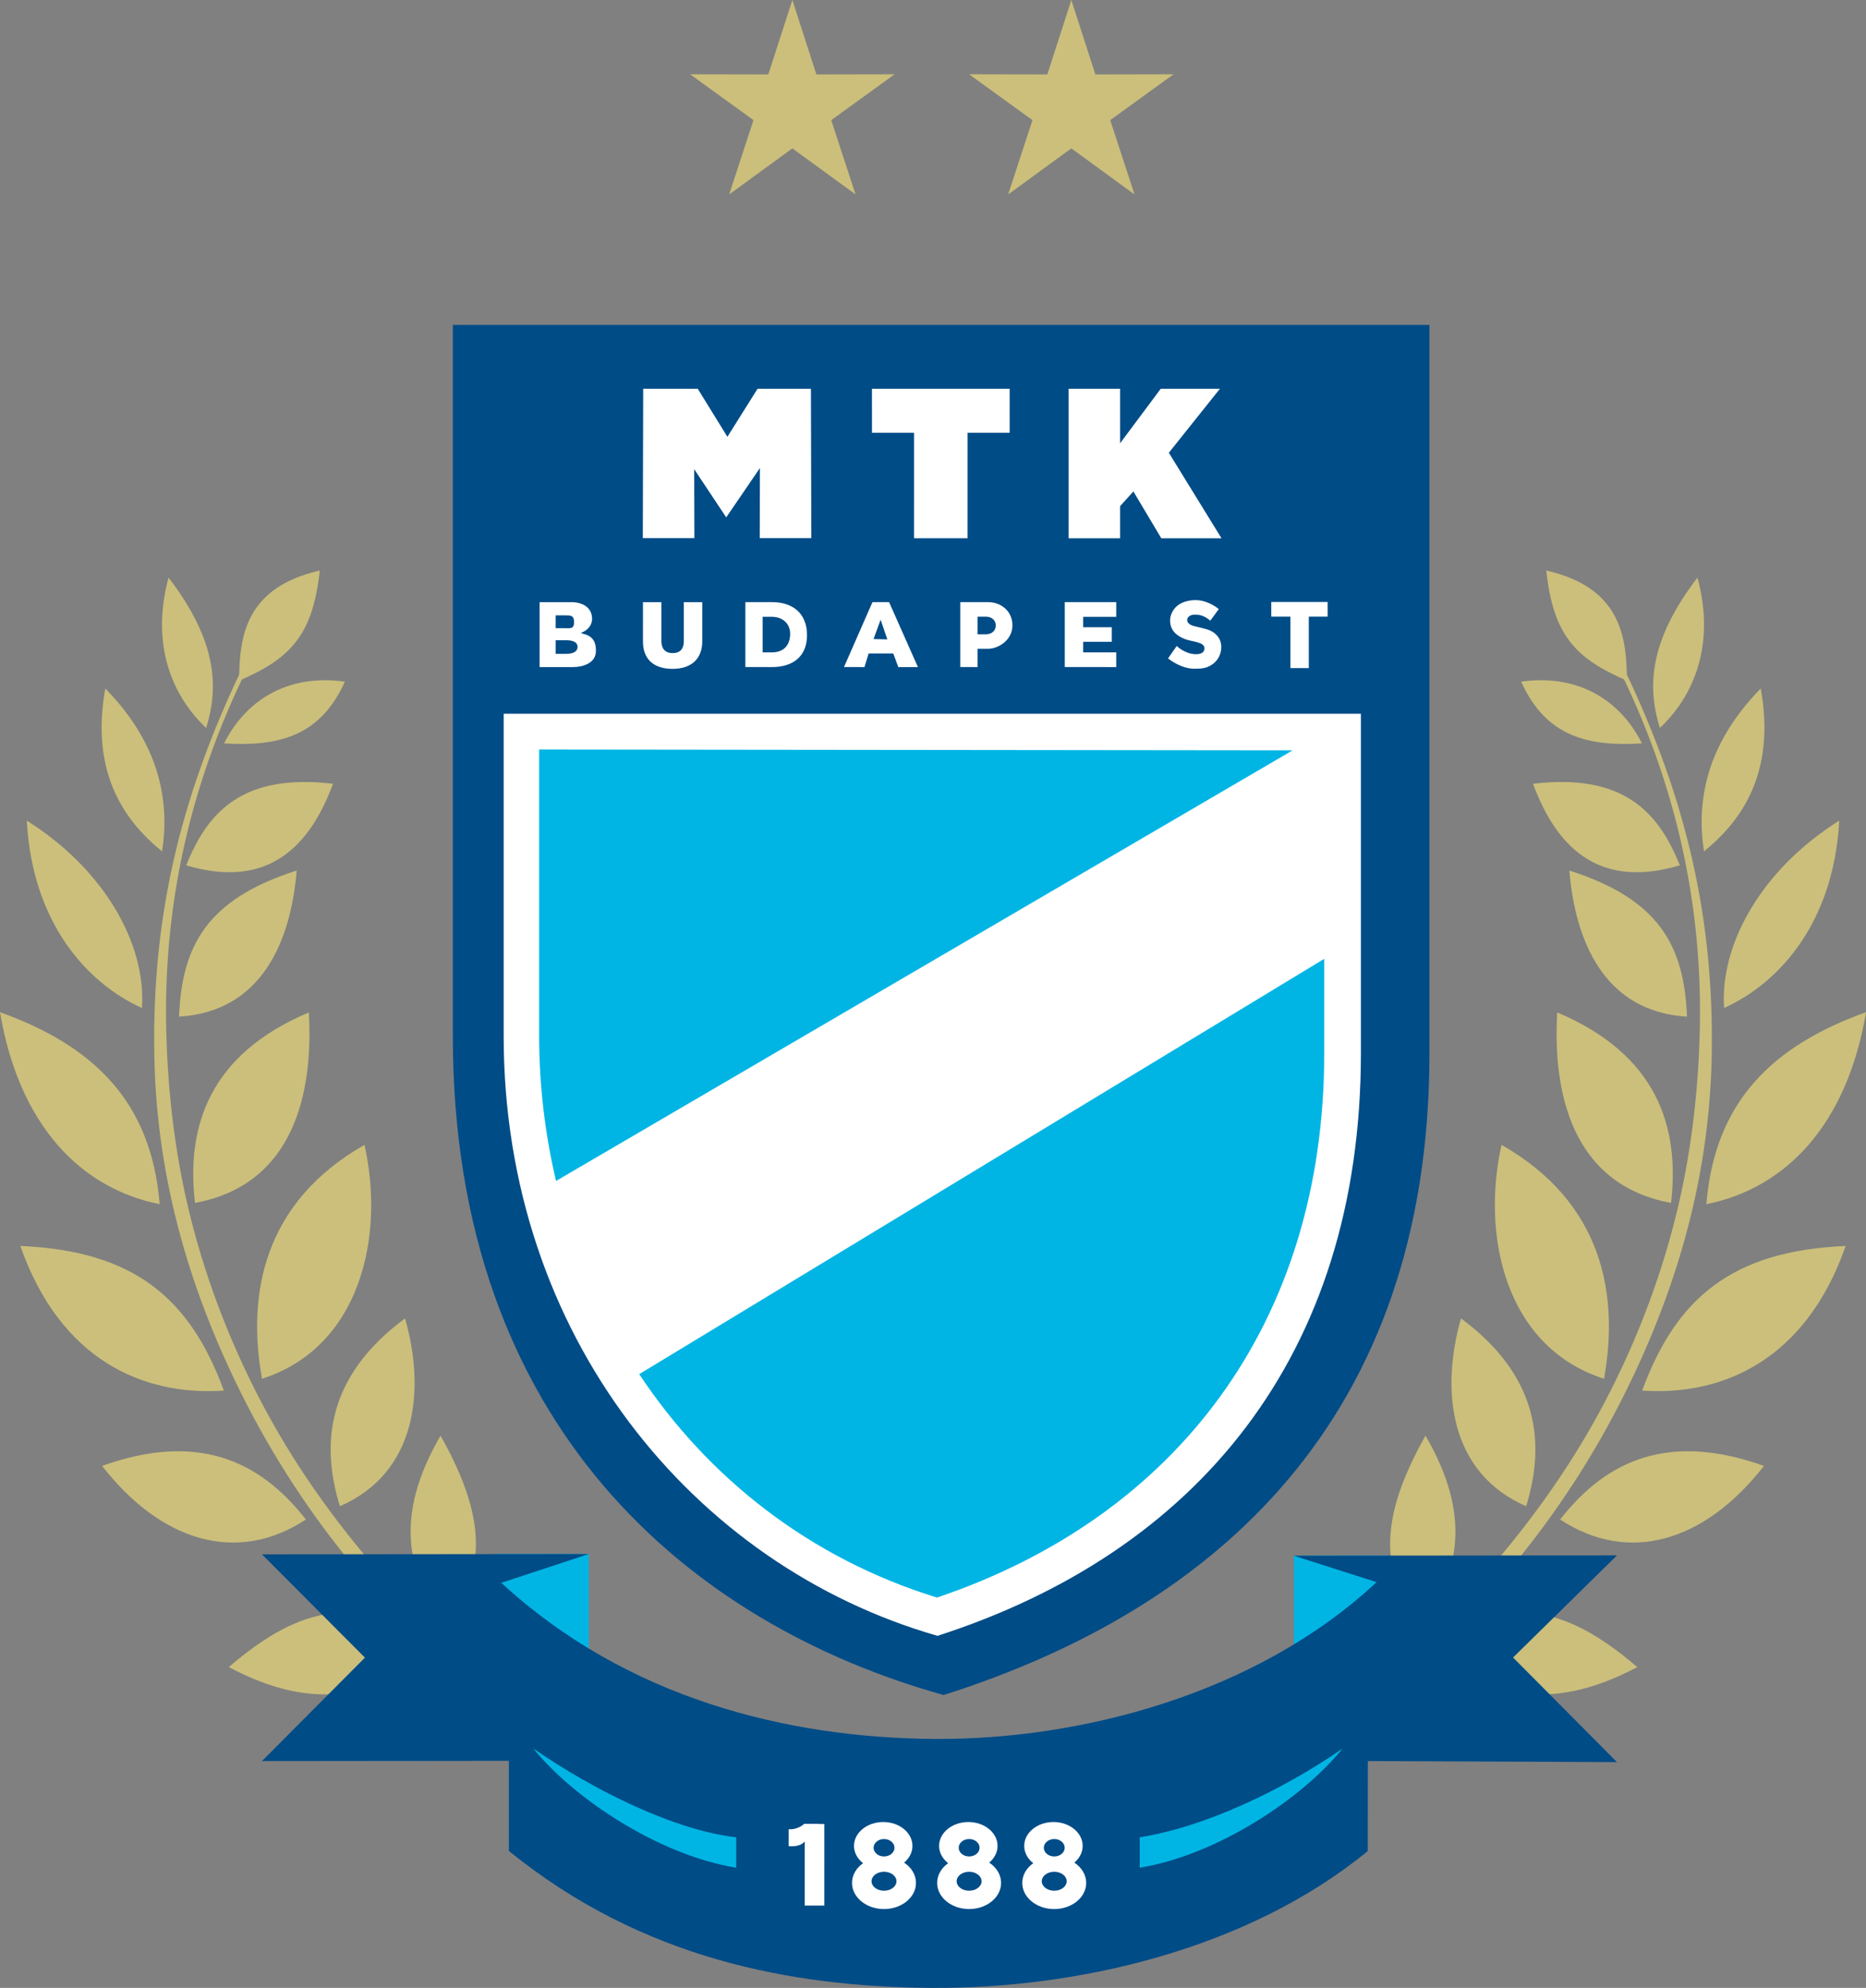
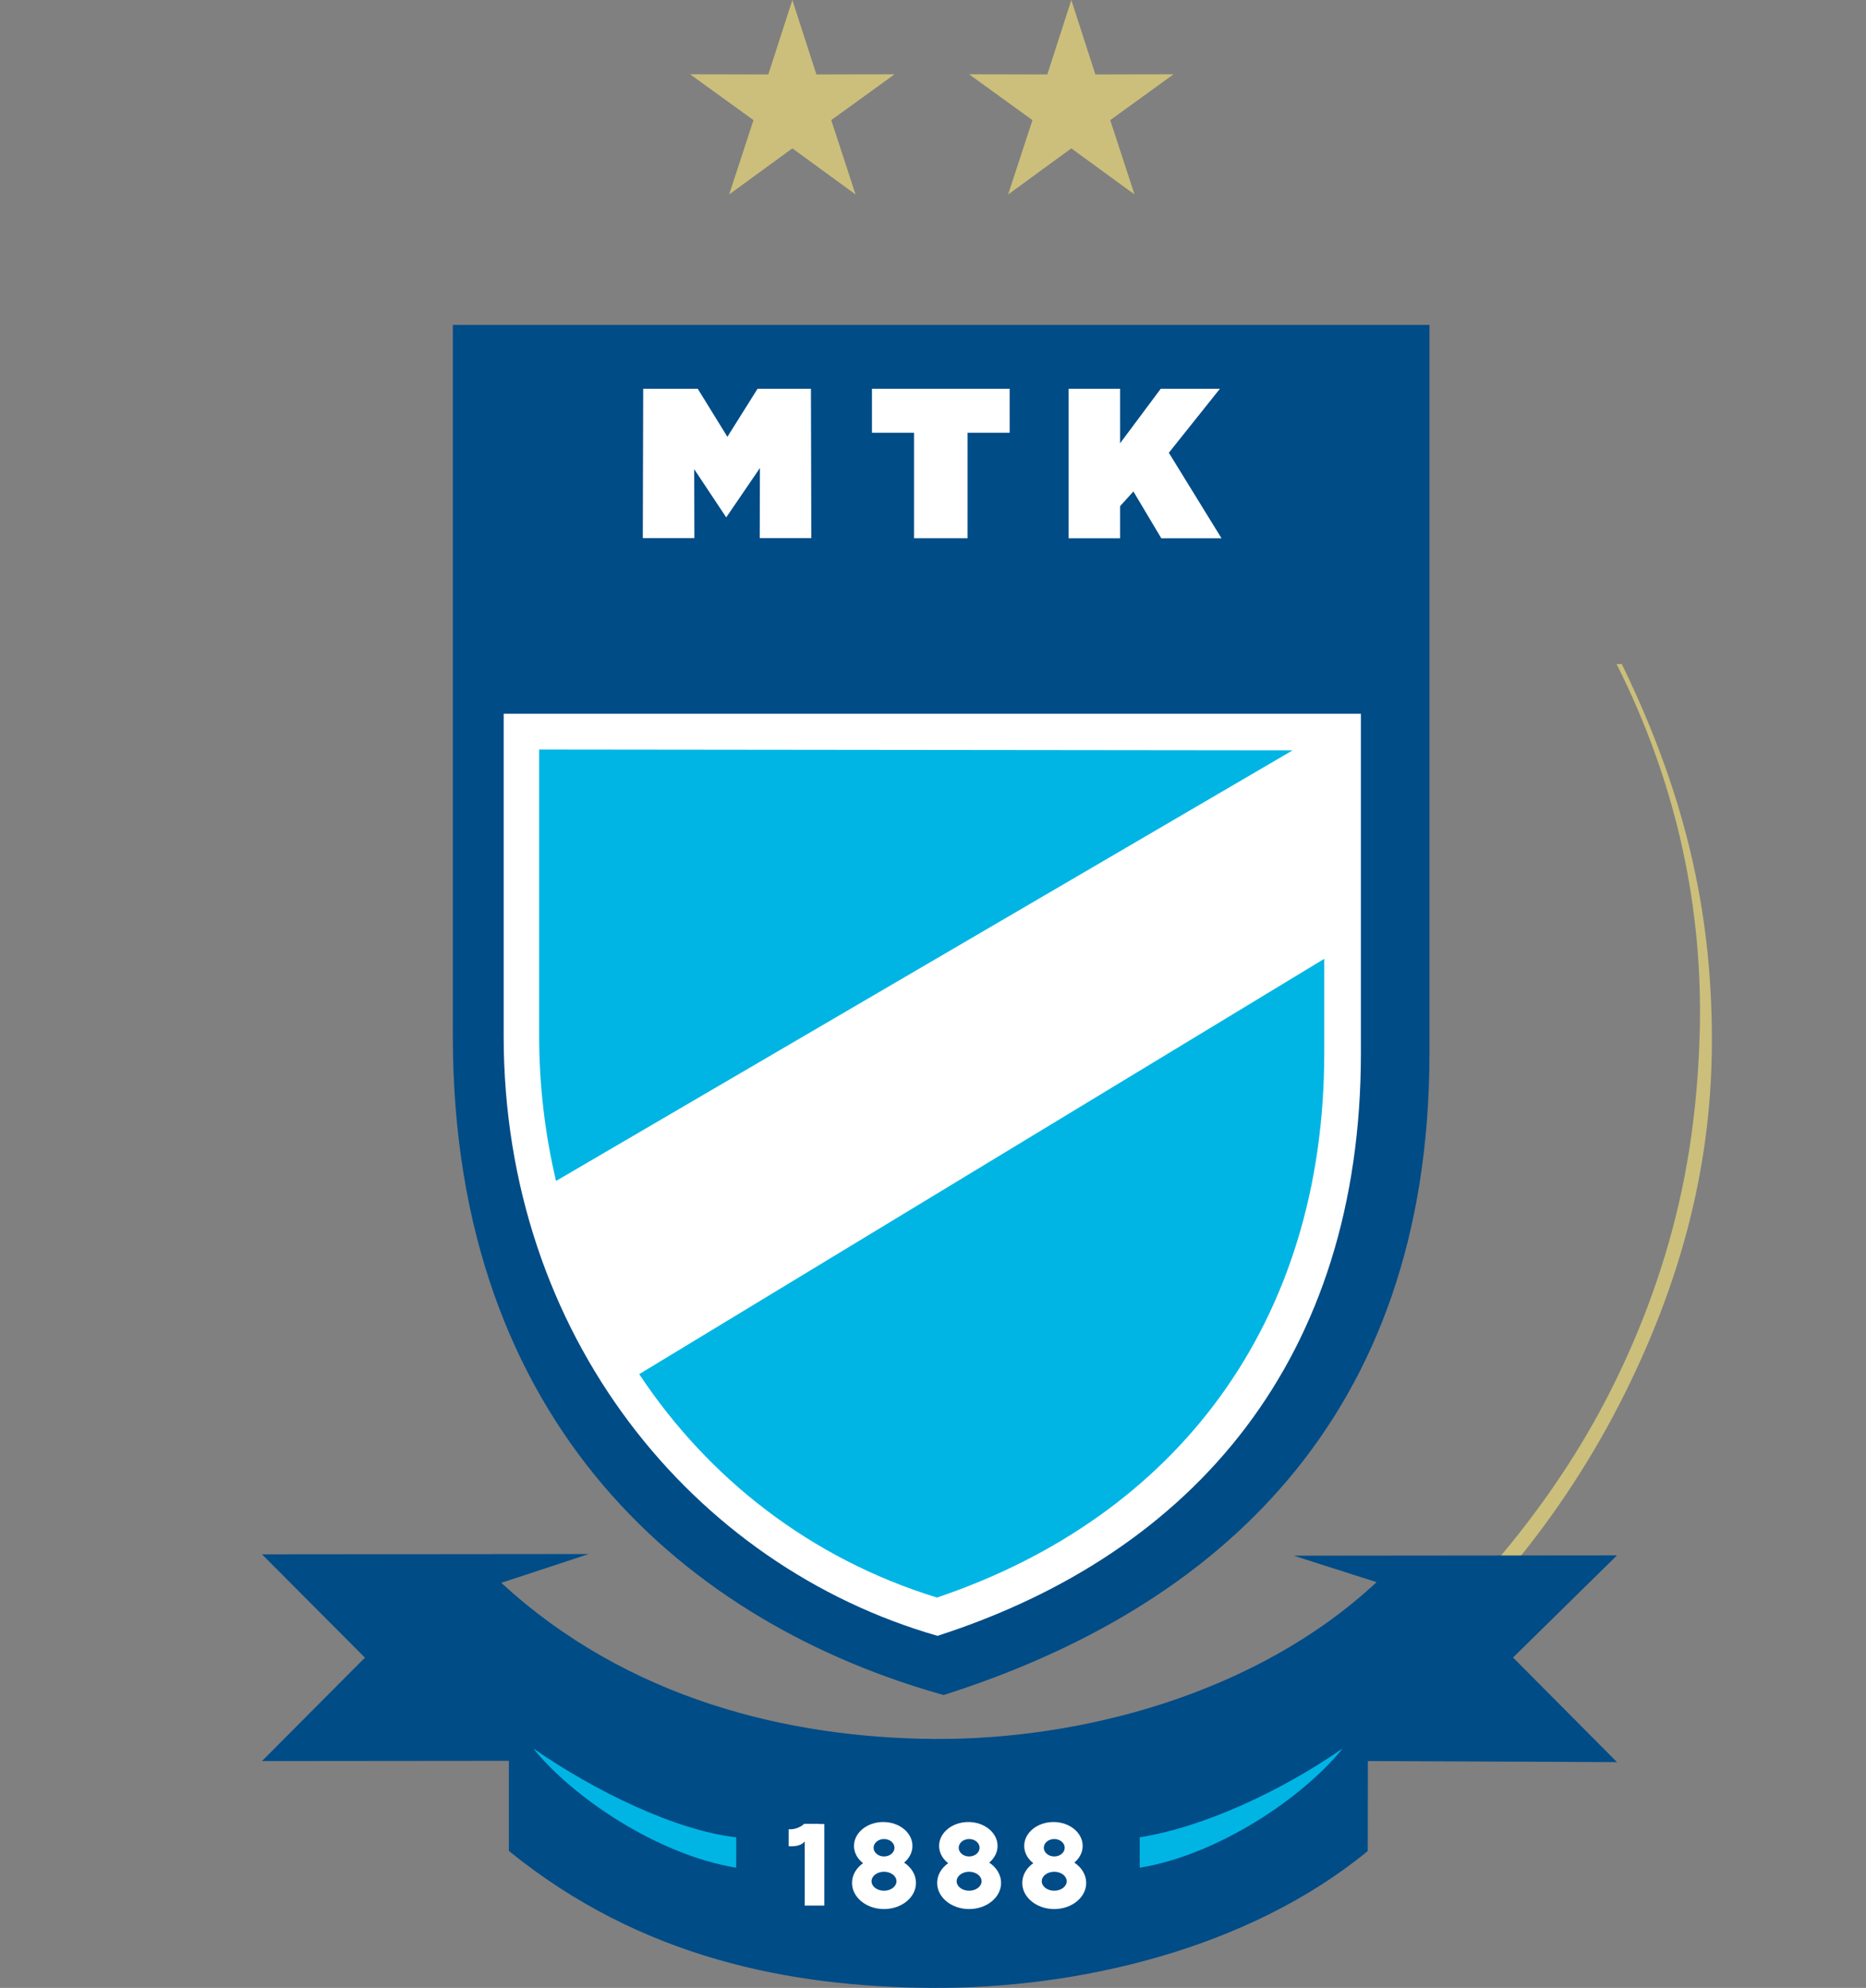
<svg xmlns="http://www.w3.org/2000/svg" viewBox="1 1 234.62 250">
  <rect x="1" y="1" width="234.62" height="250" fill="#808080" stroke="none" />
  <g fill="#cbbf7b" paint-order="markers stroke fill">
-     <path d="M39.83 128.323c-12.52 5.28-15.432 14.336-14.317 23.957 12.522-2.303 14.896-13.982 14.317-23.957zM51.926 166.802c-9.972 7.386-10.559 15.922-8.191 23.62 9.678-4.199 10.78-14.614 8.19-23.62zM38.303 110.48c-11.216 3.58-14.438 9.38-14.792 18.377 10.512-.644 14.074-9.66 14.792-18.378zM42.875 99.565c-11.25-1.324-15.728 3.418-18.462 10.26 9.51 2.827 15.193-1.42 18.462-10.26zM44.364 86.723c-7.566-1.045-12.661 2.698-15.189 7.769 6.44.38 11.993-.626 15.189-7.769zM41.203 72.752c-9.25 2.107-10.131 8.181-10.134 13.847 6.345-2.736 9.266-5.618 10.134-13.847zM22.193 73.632c-2.28 8.49.473 14.904 4.73 18.919 1.58-5.108 1.424-10.866-4.73-18.92zM14.239 87.583c-1.817 10.142 1.973 16.306 7.139 20.49.901-5.838.027-13.17-7.14-20.49zM4.37 104.205c.687 12.853 7.575 20.454 14.48 23.558.54-8.098-4.788-17.478-14.48-23.558zM1 128.292c2.395 14.184 10.106 22.155 20.075 24.145C20.02 139.403 12.62 132.473 1 128.292zM3.56 157.69c5.01 14.334 15.446 18.889 25.588 18.191-4.276-11.642-11.306-17.579-25.588-18.19zM13.834 185.349c7.443 9.568 17.02 12.413 25.628 6.742-5.988-7.667-13.877-10.93-25.628-6.742ZM29.766 210.657c5.772 3.04 10.454 3.862 14.769 3.232 4.65-.68 8.32-3.27 10.621-7.109-9.155-4.511-15.761-4.431-25.39 3.877zM56.393 181.55c-5.911 10.172-4.11 17.104.264 23.837 6.572-7.205 4.551-15.264-.264-23.837zM46.828 144.978c-12.7 7.237-14.802 18.766-12.885 29.417 12.507-4.02 15.435-18.124 12.885-29.417z" />
-     <path d="M45.82 198.39c-5.536-6.593-10.5-14.103-14.565-22.3-6.802-13.72-10.717-27.887-10.865-43.192-.155-15.867 2.829-30.94 11.318-48.387h.656c-7.769 15.492-10.821 30.984-10.46 46.084.161 6.794.906 13.807 2.343 20.447 1.846 8.53 4.834 16.82 8.768 24.653 3.738 7.444 8.62 14.83 15.02 22.284z" />
-   </g>
+     </g>
  <g fill="#cbbf7b" paint-order="markers stroke fill">
-     <path d="M196.795 128.323c12.52 5.28 15.432 14.336 14.316 23.957-12.521-2.303-14.896-13.982-14.316-23.957zM184.7 166.802c9.97 7.386 10.557 15.922 8.19 23.62-9.678-4.199-10.78-14.614-8.19-23.62zM198.321 110.48c11.217 3.58 14.44 9.38 14.793 18.377-10.512-.644-14.074-9.66-14.793-18.378zM193.75 99.565c11.25-1.324 15.728 3.418 18.462 10.26-9.51 2.827-15.193-1.42-18.462-10.26zM192.261 86.723c7.566-1.045 12.66 2.698 15.188 7.769-6.44.38-11.992-.626-15.188-7.769zM195.422 72.752c9.25 2.107 10.131 8.181 10.133 13.847-6.344-2.736-9.265-5.618-10.133-13.847zM214.431 73.632c2.281 8.49-.472 14.904-4.73 18.919-1.58-5.108-1.423-10.866 4.73-18.92zM222.386 87.583c1.817 10.142-1.973 16.306-7.139 20.49-.901-5.838-.027-13.17 7.14-20.49zM232.255 104.205c-.687 12.853-7.575 20.454-14.48 23.558-.54-8.098 4.788-17.478 14.48-23.558zM235.625 128.292c-2.395 14.184-10.106 22.155-20.075 24.145 1.054-13.034 8.454-19.964 20.075-24.145zM233.065 157.69c-5.01 14.334-15.447 18.889-25.588 18.191 4.276-11.642 11.306-17.579 25.588-18.19zM222.79 185.349c-7.442 9.568-17.018 12.413-25.627 6.742 5.988-7.667 13.877-10.93 25.628-6.742zM206.859 210.657c-5.772 3.04-10.454 3.862-14.769 3.232-4.65-.68-8.32-3.27-10.621-7.109 9.154-4.511 15.76-4.431 25.39 3.877zM180.232 181.55c5.911 10.172 4.11 17.104-.264 23.837-6.572-7.205-4.551-15.264.264-23.837zM189.797 144.978c12.7 7.237 14.802 18.766 12.885 29.417-12.507-4.02-15.435-18.124-12.885-29.417z" />
    <path d="M190.806 198.39c5.535-6.593 10.5-14.103 14.564-22.3 6.802-13.72 10.717-27.887 10.865-43.192.155-15.867-2.829-30.94-11.318-48.387h-.656c7.769 15.492 10.821 30.984 10.46 46.084-.161 6.794-.906 13.807-2.343 20.447-1.846 8.53-4.834 16.82-8.768 24.653-3.738 7.444-8.62 14.83-15.02 22.284z" />
  </g>
  <path fill="#004c87" fill-rule="evenodd" d="M57.938 41.862h122.794v91.57c0 46.027-26.862 69.858-61.088 80.735-31.817-8.904-61.706-33.748-61.706-82.862Z" />
  <path fill="#fff" fill-rule="evenodd" d="M64.329 90.761v40.544c0 37.662 23.84 66.61 54.548 75.417 32.402-10.446 53.235-35.045 53.235-73.29v-42.67z" />
  <path fill="#00b5e4" fill-rule="evenodd" d="M68.788 95.26v35.936c0 6.266.729 12.412 2.125 18.32l92.613-54.151Zm12.584 78.552c8.661 13.065 21.476 23.183 37.438 28.097 30.107-10.163 48.694-34.534 48.694-68.477v-11.85z" />
  <g fill-rule="evenodd">
-     <path fill="#00b5e4" d="M63.213 196.431h11.814v16.808H63.213zM163.688 196.637h11.814v16.75h-11.814z" />
    <path fill="#004c87" d="m33.939 196.473 41.088-.04-10.994 3.622c15.894 14.655 36.158 19.496 54.399 19.634 18.24.137 40.467-5.547 55.65-19.716l-10.416-3.329 40.644-.038-13.066 12.844 13.066 13.156-31.322-.134-.015 11.317c-15.048 12.353-36.492 17.354-54.99 17.208-17.604-.14-36.38-3.715-52.996-17.22v-11.334l-31.048.03 12.947-13.008z" />
    <path fill="#00b5e4" d="M68.053 220.885c5.058 6.272 15.75 13.409 25.516 14.999v-3.826c-7.617-.847-17.845-5.84-25.516-11.173zM169.817 220.885c-5.057 6.272-15.749 13.409-25.516 14.999v-3.826c8.028-1.257 17.846-5.84 25.516-11.173z" />
  </g>
  <g fill="#cbbf7b" paint-order="markers stroke fill">
    <path d="m100.626 1 3.021 9.36 9.836-.019-7.968 5.766 3.057 9.348-7.946-5.796-7.946 5.796 3.057-9.348-7.968-5.766 9.835.02zM135.703 1l3.021 9.36 9.836-.019-7.968 5.766 3.057 9.348-7.946-5.796-7.946 5.796 3.057-9.348-7.968-5.766 9.836.02z" />
  </g>
  <g fill="#fff" fill-rule="evenodd">
    <path d="m81.823 68.677.048-18.789h6.858l3.73 6.046 3.793-6.046h6.71l.048 18.789h-6.485l.022-8.819-4.236 6.208-4.026-6.06.023 8.67zM115.925 68.689l.001-13.264h-5.29l-.002-5.537h17.312l.002 5.537h-5.29l-.002 13.264zM135.36 68.696V49.888h6.472v6.86l5.115-6.86h7.44l-6.423 8.052 6.622 10.756h-7.57l-3.51-5.891-1.674 1.852v4.039z" />
  </g>
  <g fill="#fff" fill-rule="evenodd">
-     <path d="M68.845 76.726h3.97c1.377 0 2.63.62 2.63 2.114 0 .833-.615 1.474-1.373 1.734 0 .243 1.987.019 1.85 2.422-.08 1.423-1.668 1.895-2.869 1.895h-4.208zm2.02 6.502h1.282c.598 0 1.47-.12 1.47-.88 0-.735-.887-.83-1.457-.83h-1.294zm0-3.224h1.182c.698 0 1.132.11 1.132-.784 0-.847-.458-.832-1.132-.832h-1.181zM81.842 76.726h2.318v4.905c0 .882.42 1.502 1.41 1.502 1.015 0 1.41-.607 1.41-1.502v-4.905h2.317v4.952c0 2.128-1.326 3.438-3.727 3.438-2.395 0-3.728-1.234-3.728-3.438zM94.718 84.89v-8.164h3.37c2.556 0 4.382 1.38 4.382 4.156 0 2.702-1.813 4.009-4.381 4.009zm2.17-1.846h1.168c1.314 0 2.247-.728 2.293-2.244.04-1.35-.923-2.228-2.293-2.228h-1.169zM107.118 84.89l3.58-8.164h2.092l3.623 8.165h-2.464l-.637-1.71h-3.095l-.526 1.71zm4.605-5.955-.888 2.433 1.735.042zM121.74 84.89v-8.164h3.497c1.633 0 3.06 1.124 3.06 2.927 0 1.866-1.79 2.94-3.06 2.94h-1.328v2.298zm2.169-6.335v2.209h1.084c.661 0 1.208-.404 1.208-1.11 0-.715-.585-1.1-1.208-1.1zM134.876 84.89v-8.164h6.475v1.846h-4.157v1.313h3.595v1.829h-3.595v1.33h4.157v1.847zM154.245 77.596l-1.066 1.457c-.595-.49-1.136-.757-1.926-.757-.597 0-.952.289-.98.63-.021.248.113.601.8.795.528.148 1.528.332 2.034.554 1.045.459 1.528 1.35 1.446 2.29-.083.955-.56 1.63-1.226 2.058-.667.428-1.293.477-2.166.477-1.157 0-2.37-.579-3.297-1.297l1.088-1.564c.563.528 1.41.965 2.184 1.022.683.05 1.264-.089 1.305-.68.062-.878-1.514-.843-2.453-1.21-1.067-.418-1.868-1.098-1.868-2.356 0-.582.287-1.279.82-1.761.532-.483 1.4-.787 2.399-.787 1.035 0 2.148.514 2.906 1.129zM163.246 85.018v-6.467h-2.405v-1.846h7.085v1.846h-2.364v6.467z" />
-   </g>
+     </g>
  <g fill="#fff" fill-rule="evenodd">
    <path d="M104.645 230.387h-.662v-.022h-1.873c-.438.432-1.261.753-1.945.677v2.14c.862.042 1.587-.087 2.012-.594h.007v8.054h2.461zM112.05 230.137c2.03 0 3.675 1.345 3.675 3.004 0 .818-.4 1.56-1.049 2.101.91.603 1.493 1.524 1.493 2.555 0 1.815-1.8 3.287-4.02 3.287-2.22 0-4.02-1.472-4.02-3.287 0-.99.537-1.88 1.386-2.482-.701-.547-1.139-1.319-1.139-2.174 0-1.659 1.646-3.004 3.675-3.004zm.1 6.255c.865 0 1.566.535 1.566 1.194 0 .659-.701 1.193-1.567 1.193-.865 0-1.567-.534-1.567-1.193 0-.66.702-1.194 1.567-1.194zm.003-4.115c.726 0 1.314.49 1.314 1.096 0 .605-.588 1.096-1.314 1.096-.725 0-1.314-.491-1.314-1.096 0-.605.589-1.096 1.314-1.096zM122.752 230.137c2.03 0 3.675 1.345 3.675 3.004 0 .818-.4 1.56-1.05 2.101.911.603 1.493 1.524 1.493 2.555 0 1.815-1.8 3.287-4.02 3.287-2.219 0-4.019-1.472-4.019-3.287 0-.99.537-1.88 1.386-2.482-.702-.547-1.14-1.319-1.14-2.174 0-1.659 1.646-3.004 3.675-3.004zm.099 6.255c.865 0 1.567.535 1.567 1.194 0 .659-.702 1.193-1.567 1.193-.866 0-1.567-.534-1.567-1.193 0-.66.701-1.194 1.567-1.194zm.004-4.115c.725 0 1.314.49 1.314 1.096 0 .605-.589 1.096-1.314 1.096-.726 0-1.314-.491-1.314-1.096 0-.605.588-1.096 1.314-1.096zM133.454 230.137c2.029 0 3.674 1.345 3.674 3.004 0 .818-.4 1.56-1.049 2.101.91.603 1.493 1.524 1.493 2.555 0 1.815-1.8 3.287-4.02 3.287-2.22 0-4.02-1.472-4.02-3.287 0-.99.537-1.88 1.386-2.482-.701-.547-1.139-1.319-1.139-2.174 0-1.659 1.646-3.004 3.675-3.004zm.098 6.255c.866 0 1.567.535 1.567 1.194 0 .659-.701 1.193-1.567 1.193-.865 0-1.567-.534-1.567-1.193 0-.66.702-1.194 1.567-1.194zm.004-4.115c.726 0 1.314.49 1.314 1.096 0 .605-.588 1.096-1.314 1.096-.725 0-1.314-.491-1.314-1.096 0-.605.589-1.096 1.314-1.096z" />
  </g>
</svg>